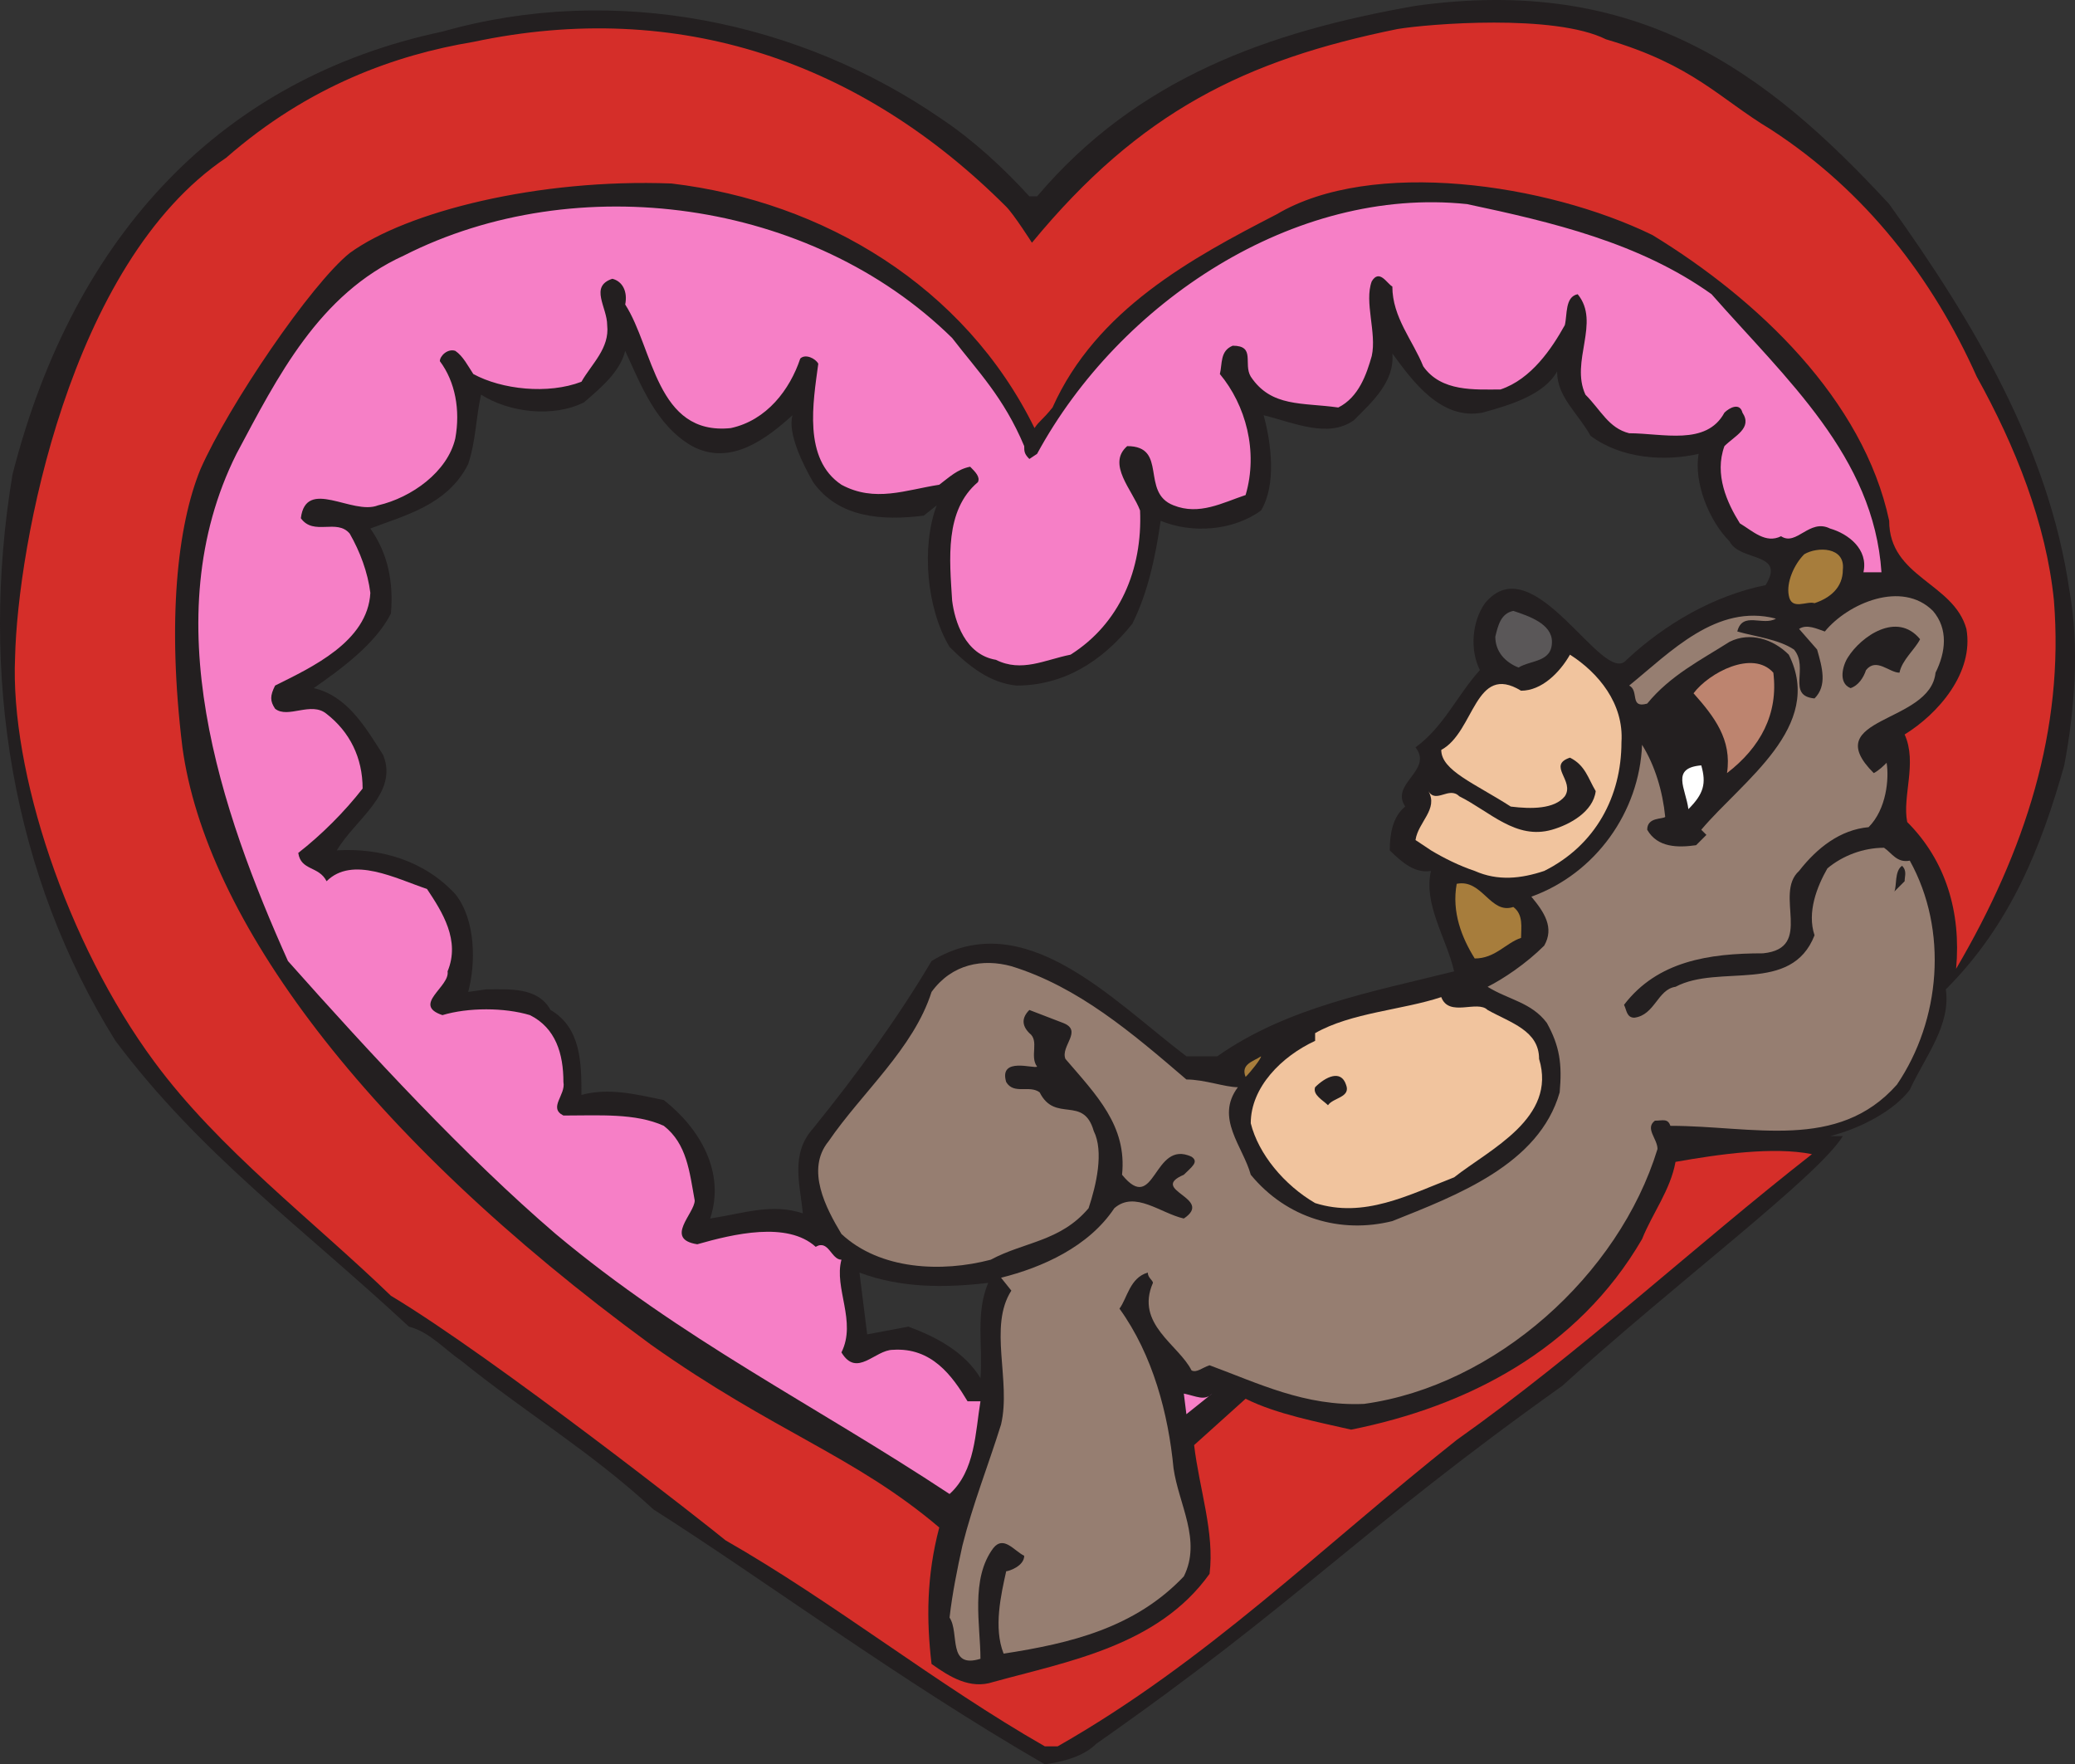
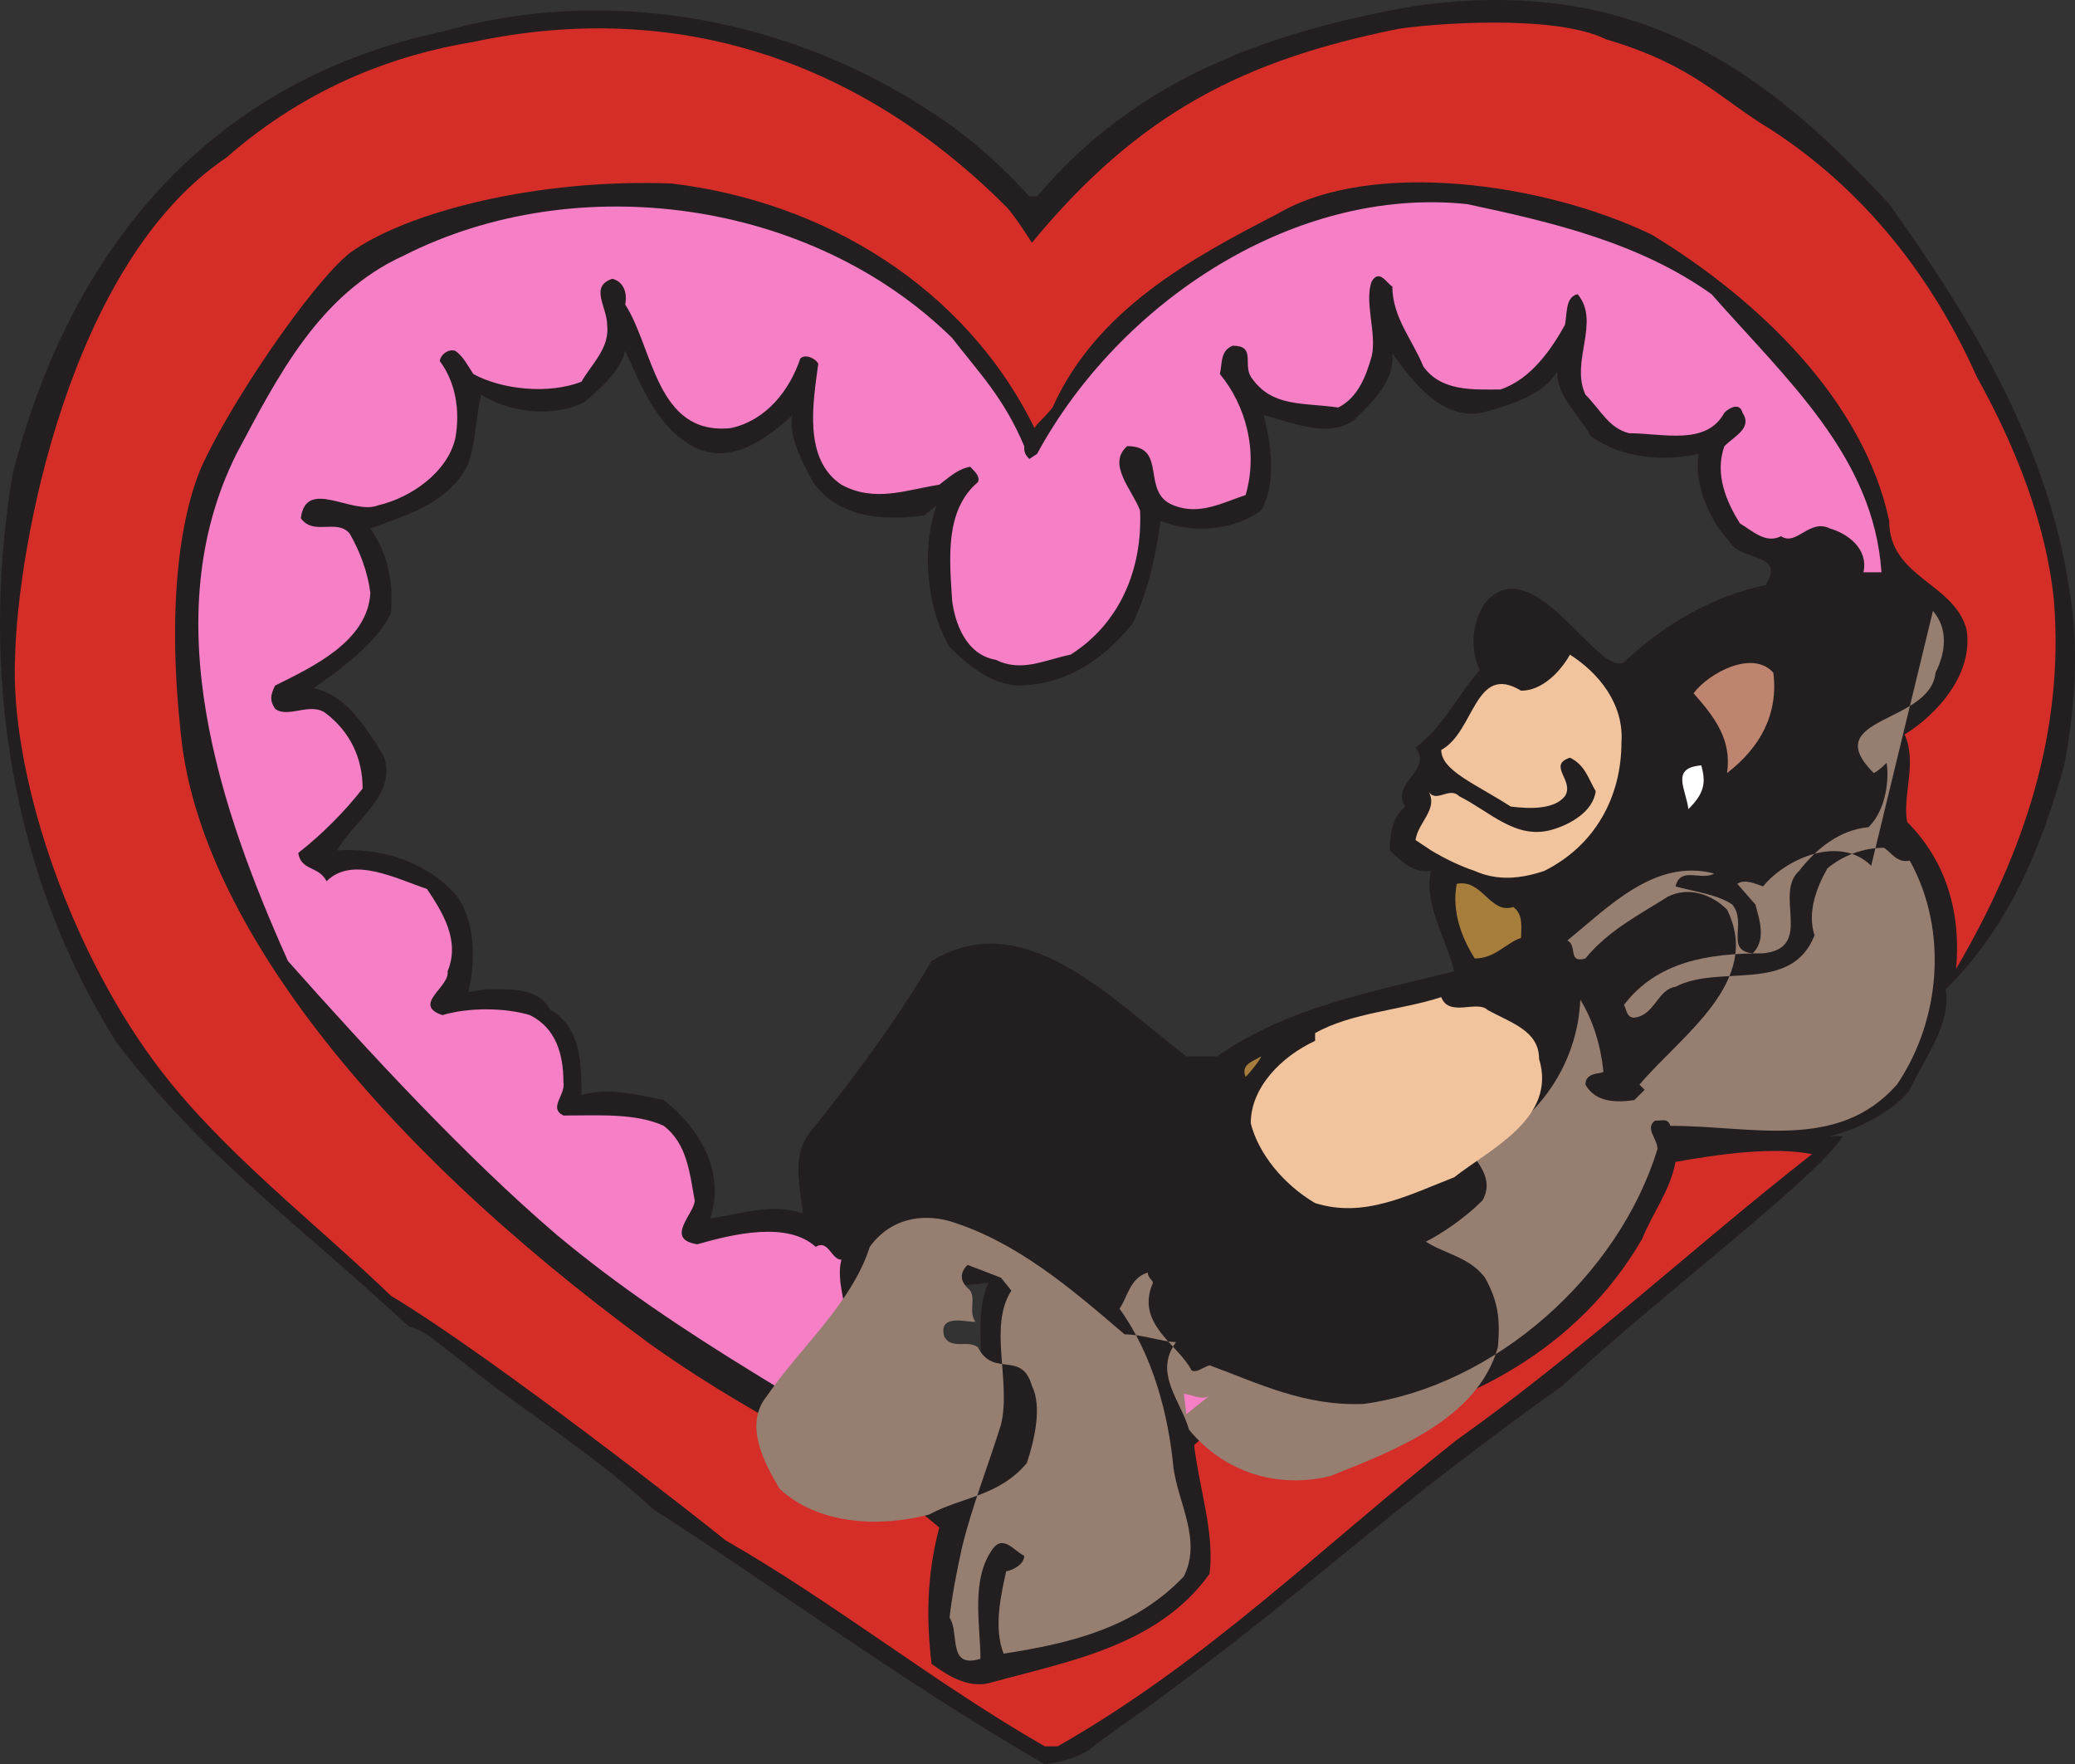
<svg xmlns="http://www.w3.org/2000/svg" width="604.53" height="513.953">
  <rect width="100%" height="100%" fill="#333333" stroke="none" />
  <path fill="#231f20" fill-rule="evenodd" d="M550.395 59.453c24.75 34.5 46.5 71.25 52.5 112.5 3 16.5 1.5 35.25-1.5 51-6.75 24-15.75 46.5-34.5 65.25 1.5 10.5-6 19.5-10.5 29.25-4.5 6-14.25 11.25-23.25 13.5h3.75c-7.5 12-48.75 42.75-81.75 72.75-60 42.75-75.75 62.25-135.75 104.25-3.75 3.75-9.75 5.25-15 6-42.75-24.75-81-53.25-114-74.25-18.75-17.25-36.75-27.75-56.25-43.5-4.5-3-9-8.25-15-9.75-31.5-29.25-60.75-50.25-85.5-83.25-30-48-39.75-106.5-30-165 18-70.5 61.5-115.5 125.25-129 50.25-14.25 104.25-3 145.5 25.5 9 6 18 14.25 25.5 22.5h2.25c29.25-34.5 67.5-48 110.25-55.5 64.5-9 102 18.75 138 57.75m-368.25 42.75c-1.5 6-6.75 10.5-12 15-9 4.5-21.75 3-30-2.25-1.5 6.75-1.5 13.5-3.75 20.25-6 12-18.75 15-28.5 18.75 5.25 7.5 6.75 15.75 6 24.75-4.5 9-15 16.5-22.5 21.75 9.75 2.25 15 11.25 20.25 19.5 4.5 11.25-8.25 18.75-13.5 27.75 12.75-.75 25.5 3 34.5 12.75 6 7.5 6 20.25 3.75 28.5l5.25-.75c6.75 0 15-.75 18.75 6 9 5.25 9 15.75 9 24.75 8.25-2.25 16.5 0 24 1.5 10.5 8.25 18 21 13.5 34.5 9.75-1.5 18-4.5 27-1.5-.75-8.25-3.75-17.25 3-24.75 12.75-15.75 24.75-32.25 34.5-48.75 27-16.5 52.5 11.25 74.25 27.75h9c20.25-14.25 45-18.75 69-24.75-2.25-9.75-9-19.5-6.75-29.25-4.5.75-8.25-2.25-12-6 0-4.5.75-9.75 4.5-12.75-4.5-6.75 8.25-10.5 3-17.25 8.25-6 12-15 18.75-22.5-3-6-2.25-14.25 1.5-19.5 14.25-17.25 34.5 24.75 41.25 16.5 11.25-10.5 25.5-18.75 40.5-21.75 6-9.75-7.5-6.75-10.5-12.75-6-6-10.5-17.25-9-25.5-9.75 2.25-22.5 1.5-31.5-5.25-3.75-6.75-9.75-11.25-9.75-18.75-3.75 6.75-13.5 9.75-21.75 12-12 2.25-20.25-9-26.25-17.25.75 8.25-6 14.25-11.25 19.5-7.5 5.25-17.25.75-26.25-1.5 2.25 8.25 3.75 20.25-.75 27.75-8.25 6-20.25 6.75-29.25 3-1.5 10.5-3.75 21-8.25 30-9 11.25-20.25 18-33.75 18-7.5-.75-13.5-5.25-19.5-11.25-6.75-11.25-8.25-29.25-3.75-41.25l-3.75 3c-12 1.5-24.75.75-32.25-9.75-3-5.25-7.5-14.25-6-19.5-7.5 6.75-18 15-29.25 9-10.5-6-15-18-19.5-27.75m68.25 268.5 2.25 18 12-2.25c8.25 3 16.5 7.5 21 15 .75-9.75-1.5-18.75 2.25-27.75-12.75 1.5-25.5 1.5-37.5-3" />
  <path fill="#d52e29" fill-rule="evenodd" d="M467.895 11.453c25.5 7.5 33 17.25 48 26.25 27.75 18 47.25 43.5 60 72 11.25 20.25 20.25 42.75 22.5 65.25 3 37.5-8.25 72.75-28.5 107.25 1.5-16.5-3-31.5-14.25-42.75-1.5-7.5 3-17.25-.75-25.5 9.75-6 20.25-18 18-30.75-3.75-13.5-22.5-15-22.5-31.5-7.5-35.25-38.25-64.5-69-83.25-30.75-15-81.75-22.5-109.5-6-24.75 12.75-52.5 27.75-65.25 56.25-3 3.75-3.75 3.75-5.25 6-20.25-41.25-61.5-66-105.75-71.25-39-1.5-77.25 8.25-93.75 20.25-11.25 9-35.25 44.25-43.5 63-6.75 16.5-9.75 44.25-5.25 81 6.75 49.5 52.5 112.5 136.5 174 36 25.5 59.25 32.25 84 53.25-3.75 14.25-3.75 27-2.25 39.75 5.25 3.75 11.25 7.5 18 5.25 21.75-6 48-10.5 63-31.5 1.5-12-3-24.75-4.5-37.5l15-13.5c9 4.5 21 6.75 30.75 9 33.75-6.75 66-23.25 84.75-55.5 3-7.5 8.25-14.25 9.75-22.5 12.75-2.25 28.5-4.5 39.75-2.25-34.5 27-67.5 57.75-103.5 83.25-39.75 31.5-72.75 64.5-116.25 89.25h-3.75c-31.5-18-61.5-42-93-60-4.5-3.75-67.5-53.25-97.5-71.25-22.5-21.75-50.25-42.75-69-68.25-25.5-34.5-42-84.75-40.5-117.75.75-32.25 15.75-114.75 61.5-145.5 24-21 49.5-30 72-33.75 60-12.75 113.25 6 155.25 48 2.25 2.25 7.5 10.5 7.5 10.5 31.5-38.25 62.25-53.25 106.5-62.25 9-1.5 45.75-4.5 60.75 3" />
  <path fill="#f67fc6" fill-rule="evenodd" d="M498.645 85.703c21.75 24.75 47.25 47.25 49.5 81h-5.25c1.5-6.75-4.5-11.25-9.75-12.75-6-3-9.75 5.25-14.25 2.25-4.5 2.25-8.25-1.5-12-3.75-3.75-6-7.5-14.25-4.5-22.5 3-3 8.25-5.25 5.25-9.75-.75-3-3.75-1.5-5.25 0-5.25 9.75-18 6-27.75 6-6-1.5-8.25-6.75-12.75-11.25-4.5-9.75 4.5-21-2.25-29.25-3.75.75-3 6-3.75 9-3.75 6.75-9.75 15.75-18.75 18.75-7.5 0-17.25.75-22.5-6.75-3-7.5-9-14.25-9-23.25-1.5-.75-3.75-5.25-6-1.5-2.25 6 1.5 15 0 21.75-1.5 5.25-3.75 12-9.75 15-10.5-1.5-19.5 0-25.5-9-2.25-3.75 1.5-9-5.25-9-3.75 1.5-3 5.25-3.75 8.25 7.5 9 11.25 22.5 7.5 35.25-6.75 2.25-13.5 6-21 3-9.75-3.75-1.5-17.25-13.5-17.25-6 5.25 1.5 12.75 3.75 18.75.75 17.25-6 33-20.25 42-7.5 1.5-14.25 5.25-21.75 1.5-9-1.5-12-11.25-12.75-17.25-.75-12-2.25-26.25 7.5-34.5.75-1.5-.75-3-2.25-4.5-3.75.75-6 3-9 5.25-9.75 1.5-18.75 5.25-28.5 0-11.25-7.5-8.25-24-6.75-35.25-.75-1.5-3.75-3-5.25-1.5-3 9-9.75 18-20.25 20.25-21.75 2.25-22.5-23.25-30.75-36 .75-3.75-.75-6.75-3.75-7.5-6.75 2.25-1.5 8.25-1.5 13.5.75 6.75-4.5 11.25-7.5 16.5-9.75 3.75-23.25 2.25-31.5-2.25-1.5-2.25-3-5.25-5.25-6.75-2.25-.75-4.5 1.5-4.5 3 4.5 6 6 14.25 4.5 22.5-2.25 9.75-12.75 17.25-22.5 19.5-7.5 3-21-8.25-22.5 3.75 3.75 5.25 10.5 0 14.25 4.5 3 5.25 5.25 11.25 6 17.25-.75 14.25-17.25 21.75-27.75 27-1.5 3-1.5 4.5 0 6.75 3.75 3 10.5-2.25 15 1.5 6.75 5.25 10.5 12.75 10.5 21.75-5.25 6.75-12 13.5-18.75 18.75.75 5.25 6 3.75 8.25 8.25 7.5-7.5 20.25-.75 29.25 2.25 4.5 6.75 9.75 15 6 24 .75 4.5-10.5 9.75-1.5 12.75 7.5-2.25 18-2.25 25.5 0 7.5 3.75 9.75 11.25 9.75 19.5.75 3.75-4.5 7.5 0 9.75 10.5 0 21-.75 29.25 3 6.75 5.25 7.5 13.5 9 21.75 0 3.75-9 11.25.75 12.75 10.5-3 26.25-6.75 34.5.75 3.75-2.25 4.5 3.75 7.5 3.75-2.25 8.25 4.5 18 0 27 4.5 7.5 9.75-.75 15-.75 11.25-.75 17.25 7.5 21.75 15h3.75c-1.5 9-1.5 20.25-9 27-39.75-26.25-78-45-114.75-75.75-26.25-22.5-54-52.5-78-79.5-19.5-43.5-39-99.75-15-147.75 12-22.5 24-46.5 48.75-57.75 50.25-25.5 118.5-16.5 159.75 24 7.5 9.75 15 17.25 21 31.5 0 1.5 0 2.25 1.5 3.75l2.25-1.5c24-44.25 75-78 125.25-72.75 24.75 5.25 50.25 11.25 71.25 26.25" />
-   <path fill="#a77d3c" fill-rule="evenodd" d="M536.895 165.953c0 5.25-3.75 8.25-8.25 9.75-2.25-.75-6.75 2.25-7.5-2.25-.75-3.75 1.5-9 4.5-12 3.75-2.25 12-2.25 11.25 4.5" />
-   <path fill="#967e71" fill-rule="evenodd" d="M563.145 177.953c4.5 5.25 3.75 12 .75 18-1.5 15-34.5 12.75-18 29.25 1.5-.75 3-2.25 3.75-3 .75 4.5 0 13.5-5.25 18.75-8.25.75-15 6-20.25 12.75-7.5 6.75 4.5 22.5-10.5 24-15.75 0-30.75 2.25-40.5 15 .75 1.5.75 3.75 3 3.75 6-.75 6.75-8.25 12-9 12.75-6.75 33.75 2.25 40.5-15-2.25-6.75.75-14.25 3.75-19.5 4.5-3.75 10.5-6 16.5-6 2.25 1.5 3.75 4.5 7.5 3.75 11.25 20.25 9 46.5-3.75 65.25-17.25 19.5-42 12-66 12-.75-2.25-2.25-1.5-4.5-1.5-3 2.25.75 5.25.75 8.25-11.25 36.75-47.25 69-85.5 74.25-17.25.75-30.75-6-45-11.25-2.25.75-3.75 2.25-5.25 1.5-3.75-7.5-16.5-13.5-11.25-25.5 0-.75-1.5-1.5-1.5-3-5.25 1.5-6 7.5-8.25 10.5 9.75 13.5 14.25 30.75 15.75 46.5 1.5 10.5 8.25 21 3 31.5-14.25 15-33 19.5-52.5 22.5-3-7.5-.75-17.25.75-24 .75 0 5.25-1.5 5.25-4.5-3-1.5-6-6-9-2.25-6.75 9-3.75 22.5-3.75 32.25-9.75 3-6-7.5-9-12 .75-6.75 2.25-14.25 3.75-21 3-12 7.5-23.25 11.25-35.25 3-12.75-3.75-28.5 3-39l-3-3.75c12-3 25.5-9 33-20.25 6-5.25 13.5 1.5 20.25 3 9-6-10.5-8.25 0-12.75 2.25-2.25 4.5-3.75 2.25-5.25-11.25-5.25-10.5 17.25-20.25 5.25 1.5-14.25-7.5-23.25-16.5-33.75-1.5-3.75 5.25-8.25-.75-10.5l-9.75-3.75c-2.25 2.25-2.25 4.5 0 6.75 3 2.25 0 6.75 2.25 9.75-.75.75-11.25-3-9 4.5 2.25 3.75 6.75.75 9.75 3 4.5 9 12.75.75 15.75 11.25 3 6 .75 15.75-1.5 22.5-8.25 9.75-18.75 9.75-28.5 15-14.25 3.75-32.25 3-43.5-7.5-4.5-7.5-10.5-18.75-3.75-27 9.75-14.25 24.75-27 30-43.5 6-8.25 15-9.75 23.25-7.5 19.5 6 35.25 19.5 51 33 5.25 0 11.25 2.25 15 2.25-6.75 9 1.5 17.25 3.75 25.5 10.5 12.75 26.25 17.25 41.25 13.5 18.75-7.5 42.75-16.5 48.75-37.5.75-8.25 0-13.5-3.75-20.25-4.5-6-11.25-6.75-17.25-10.5 4.5-2.25 11.25-6.75 16.5-12 3-5.25 0-9.75-3.75-14.25 18.75-6.75 31.5-24.75 32.25-44.25 3.75 6 6 13.5 6.75 21-.75.75-5.25 0-5.25 3.75 3 5.25 9 5.25 14.25 4.5l3-3-1.5-1.5c12-14.25 36-30 25.5-51-4.5-4.5-11.25-6.75-17.25-3.75-8.25 5.25-17.25 9.75-24 18-5.25 1.5-2.25-3.75-5.25-5.25 12-9.75 25.5-24 42.75-19.5-3.75 2.25-9.75-2.25-11.25 3.75 5.25 1.5 12 2.25 16.5 5.25 4.5 5.25-2.25 13.5 6 14.25 3.75-3.75 2.25-9 .75-14.25l-5.25-6c2.25-1.5 5.25 0 7.5.75 6.75-8.25 22.5-15 31.5-6" />
-   <path fill="#5a5758" fill-rule="evenodd" d="M452.145 186.953c0 6-6 5.25-9.75 7.5-3.75-1.5-6.75-4.5-6.75-9 .75-3 1.5-6.75 5.25-7.5 4.5 1.5 11.25 3.75 11.25 9" />
-   <path fill="#231f20" fill-rule="evenodd" d="M559.395 186.203c-1.5 3-5.25 6-6 9.75-3 0-6.75-4.5-9.75-.75-.75 2.25-2.25 4.5-4.5 5.25-3.75-1.5-2.25-6.75-.75-9 3.75-6 14.25-13.5 21-5.25" />
+   <path fill="#967e71" fill-rule="evenodd" d="M563.145 177.953c4.5 5.25 3.75 12 .75 18-1.5 15-34.5 12.75-18 29.25 1.5-.75 3-2.25 3.75-3 .75 4.5 0 13.5-5.25 18.75-8.25.75-15 6-20.25 12.75-7.5 6.75 4.5 22.5-10.5 24-15.75 0-30.75 2.25-40.5 15 .75 1.5.75 3.75 3 3.75 6-.75 6.75-8.25 12-9 12.75-6.75 33.75 2.25 40.5-15-2.25-6.75.75-14.25 3.75-19.5 4.5-3.75 10.5-6 16.5-6 2.25 1.5 3.75 4.5 7.5 3.75 11.25 20.25 9 46.5-3.75 65.25-17.25 19.5-42 12-66 12-.75-2.25-2.25-1.5-4.5-1.5-3 2.25.75 5.25.75 8.25-11.25 36.75-47.25 69-85.5 74.25-17.25.75-30.75-6-45-11.25-2.25.75-3.75 2.25-5.25 1.5-3.75-7.5-16.5-13.5-11.25-25.5 0-.75-1.5-1.5-1.5-3-5.25 1.5-6 7.5-8.25 10.5 9.75 13.5 14.25 30.75 15.75 46.5 1.5 10.5 8.25 21 3 31.5-14.25 15-33 19.5-52.5 22.5-3-7.5-.75-17.25.75-24 .75 0 5.25-1.5 5.25-4.5-3-1.5-6-6-9-2.25-6.75 9-3.75 22.5-3.75 32.25-9.75 3-6-7.5-9-12 .75-6.75 2.25-14.25 3.75-21 3-12 7.5-23.25 11.25-35.25 3-12.75-3.75-28.5 3-39l-3-3.75l-9.75-3.75c-2.25 2.25-2.25 4.5 0 6.75 3 2.25 0 6.75 2.25 9.75-.75.75-11.25-3-9 4.5 2.25 3.75 6.75.75 9.75 3 4.5 9 12.75.75 15.75 11.25 3 6 .75 15.75-1.5 22.5-8.25 9.75-18.75 9.75-28.5 15-14.25 3.75-32.25 3-43.5-7.5-4.5-7.5-10.5-18.75-3.75-27 9.75-14.25 24.75-27 30-43.5 6-8.25 15-9.75 23.25-7.5 19.5 6 35.25 19.5 51 33 5.25 0 11.25 2.25 15 2.25-6.75 9 1.5 17.25 3.75 25.5 10.5 12.75 26.25 17.25 41.25 13.5 18.75-7.5 42.75-16.5 48.75-37.5.75-8.25 0-13.5-3.75-20.25-4.5-6-11.25-6.75-17.25-10.5 4.5-2.25 11.25-6.75 16.5-12 3-5.25 0-9.75-3.75-14.25 18.75-6.75 31.5-24.75 32.25-44.25 3.75 6 6 13.5 6.75 21-.75.75-5.25 0-5.25 3.75 3 5.25 9 5.25 14.25 4.5l3-3-1.5-1.5c12-14.25 36-30 25.5-51-4.5-4.5-11.25-6.75-17.25-3.75-8.25 5.25-17.25 9.75-24 18-5.25 1.5-2.25-3.75-5.25-5.25 12-9.75 25.5-24 42.75-19.5-3.75 2.25-9.75-2.25-11.25 3.75 5.25 1.5 12 2.25 16.5 5.25 4.5 5.25-2.25 13.5 6 14.25 3.75-3.75 2.25-9 .75-14.25l-5.25-6c2.25-1.5 5.25 0 7.5.75 6.75-8.25 22.5-15 31.5-6" />
  <path fill="#f1c49e" fill-rule="evenodd" d="M472.395 216.203c0 15.75-7.5 30-22.5 37.5-6.75 2.25-13.5 3-20.25 0-4.5-1.5-9-3.75-12.75-6l-4.5-3c.75-5.25 6.75-9 3.75-14.25 2.25 3.75 6-1.5 9 1.5 9 4.5 16.5 12.75 27 9.75 5.25-1.5 12-5.25 12.75-11.25-2.25-3.75-3-7.5-7.5-9.75-6.75 2.25 1.5 6.75-1.5 11.25-3 3.75-9.75 3.75-15.75 3-10.5-6.75-20.25-10.5-20.25-16.5 9.75-5.25 9.75-25.5 23.25-17.25 6 0 11.25-5.25 14.25-10.5 8.25 5.25 15.75 14.25 15 25.5" />
  <path fill="#bd846f" fill-rule="evenodd" d="M516.645 195.953c1.5 12-3.75 21.75-13.5 29.25 1.5-9.75-3.75-16.5-9.75-23.25 4.5-6 17.25-12.75 23.25-6" />
  <path fill="#fff" fill-rule="evenodd" d="M495.645 222.953c1.5 5.25.75 8.25-3.75 12.75-.75-6-5.25-12 3.75-12.75" />
-   <path fill="#231f20" fill-rule="evenodd" d="m554.895 256.703-3 3c.75-1.5 0-6 2.25-7.5 1.5 1.5.75 3 .75 4.5" />
  <path fill="#a77d3c" fill-rule="evenodd" d="M440.895 264.203c3 2.25 2.25 6 2.25 9-4.5 1.5-7.5 6-13.5 6-3.75-6-6.75-13.5-5.25-21.75 7.5-1.5 9.75 9 16.5 6.75" />
  <path fill="#f1c49e" fill-rule="evenodd" d="M433.395 294.203c6.75 3.75 15 6 15 14.25 5.25 17.25-14.25 26.25-24.75 34.5-13.5 5.25-26.25 12-40.5 7.5-9-5.25-16.5-14.25-18.75-23.25 0-10.5 9-19.5 18.75-24v-2.25c10.5-6 25.5-6.75 36.75-10.5 2.25 6 10.5.75 13.5 3.75" />
  <path fill="#a77d3c" fill-rule="evenodd" d="M362.895 313.703c-1.5-3.75 2.25-4.5 4.5-6 0 .75-3 4.5-4.5 6" />
-   <path fill="#231f20" fill-rule="evenodd" d="M392.145 315.953c1.5 3.75-3.75 3.75-5.25 6-1.5-1.5-4.5-3-3.75-5.25 3-3 7.5-5.25 9-.75" />
  <path fill="#f67fc6" fill-rule="evenodd" d="m353.145 405.953-7.5 6-.75-6c3.75.75 6 2.25 8.25 0" />
</svg>